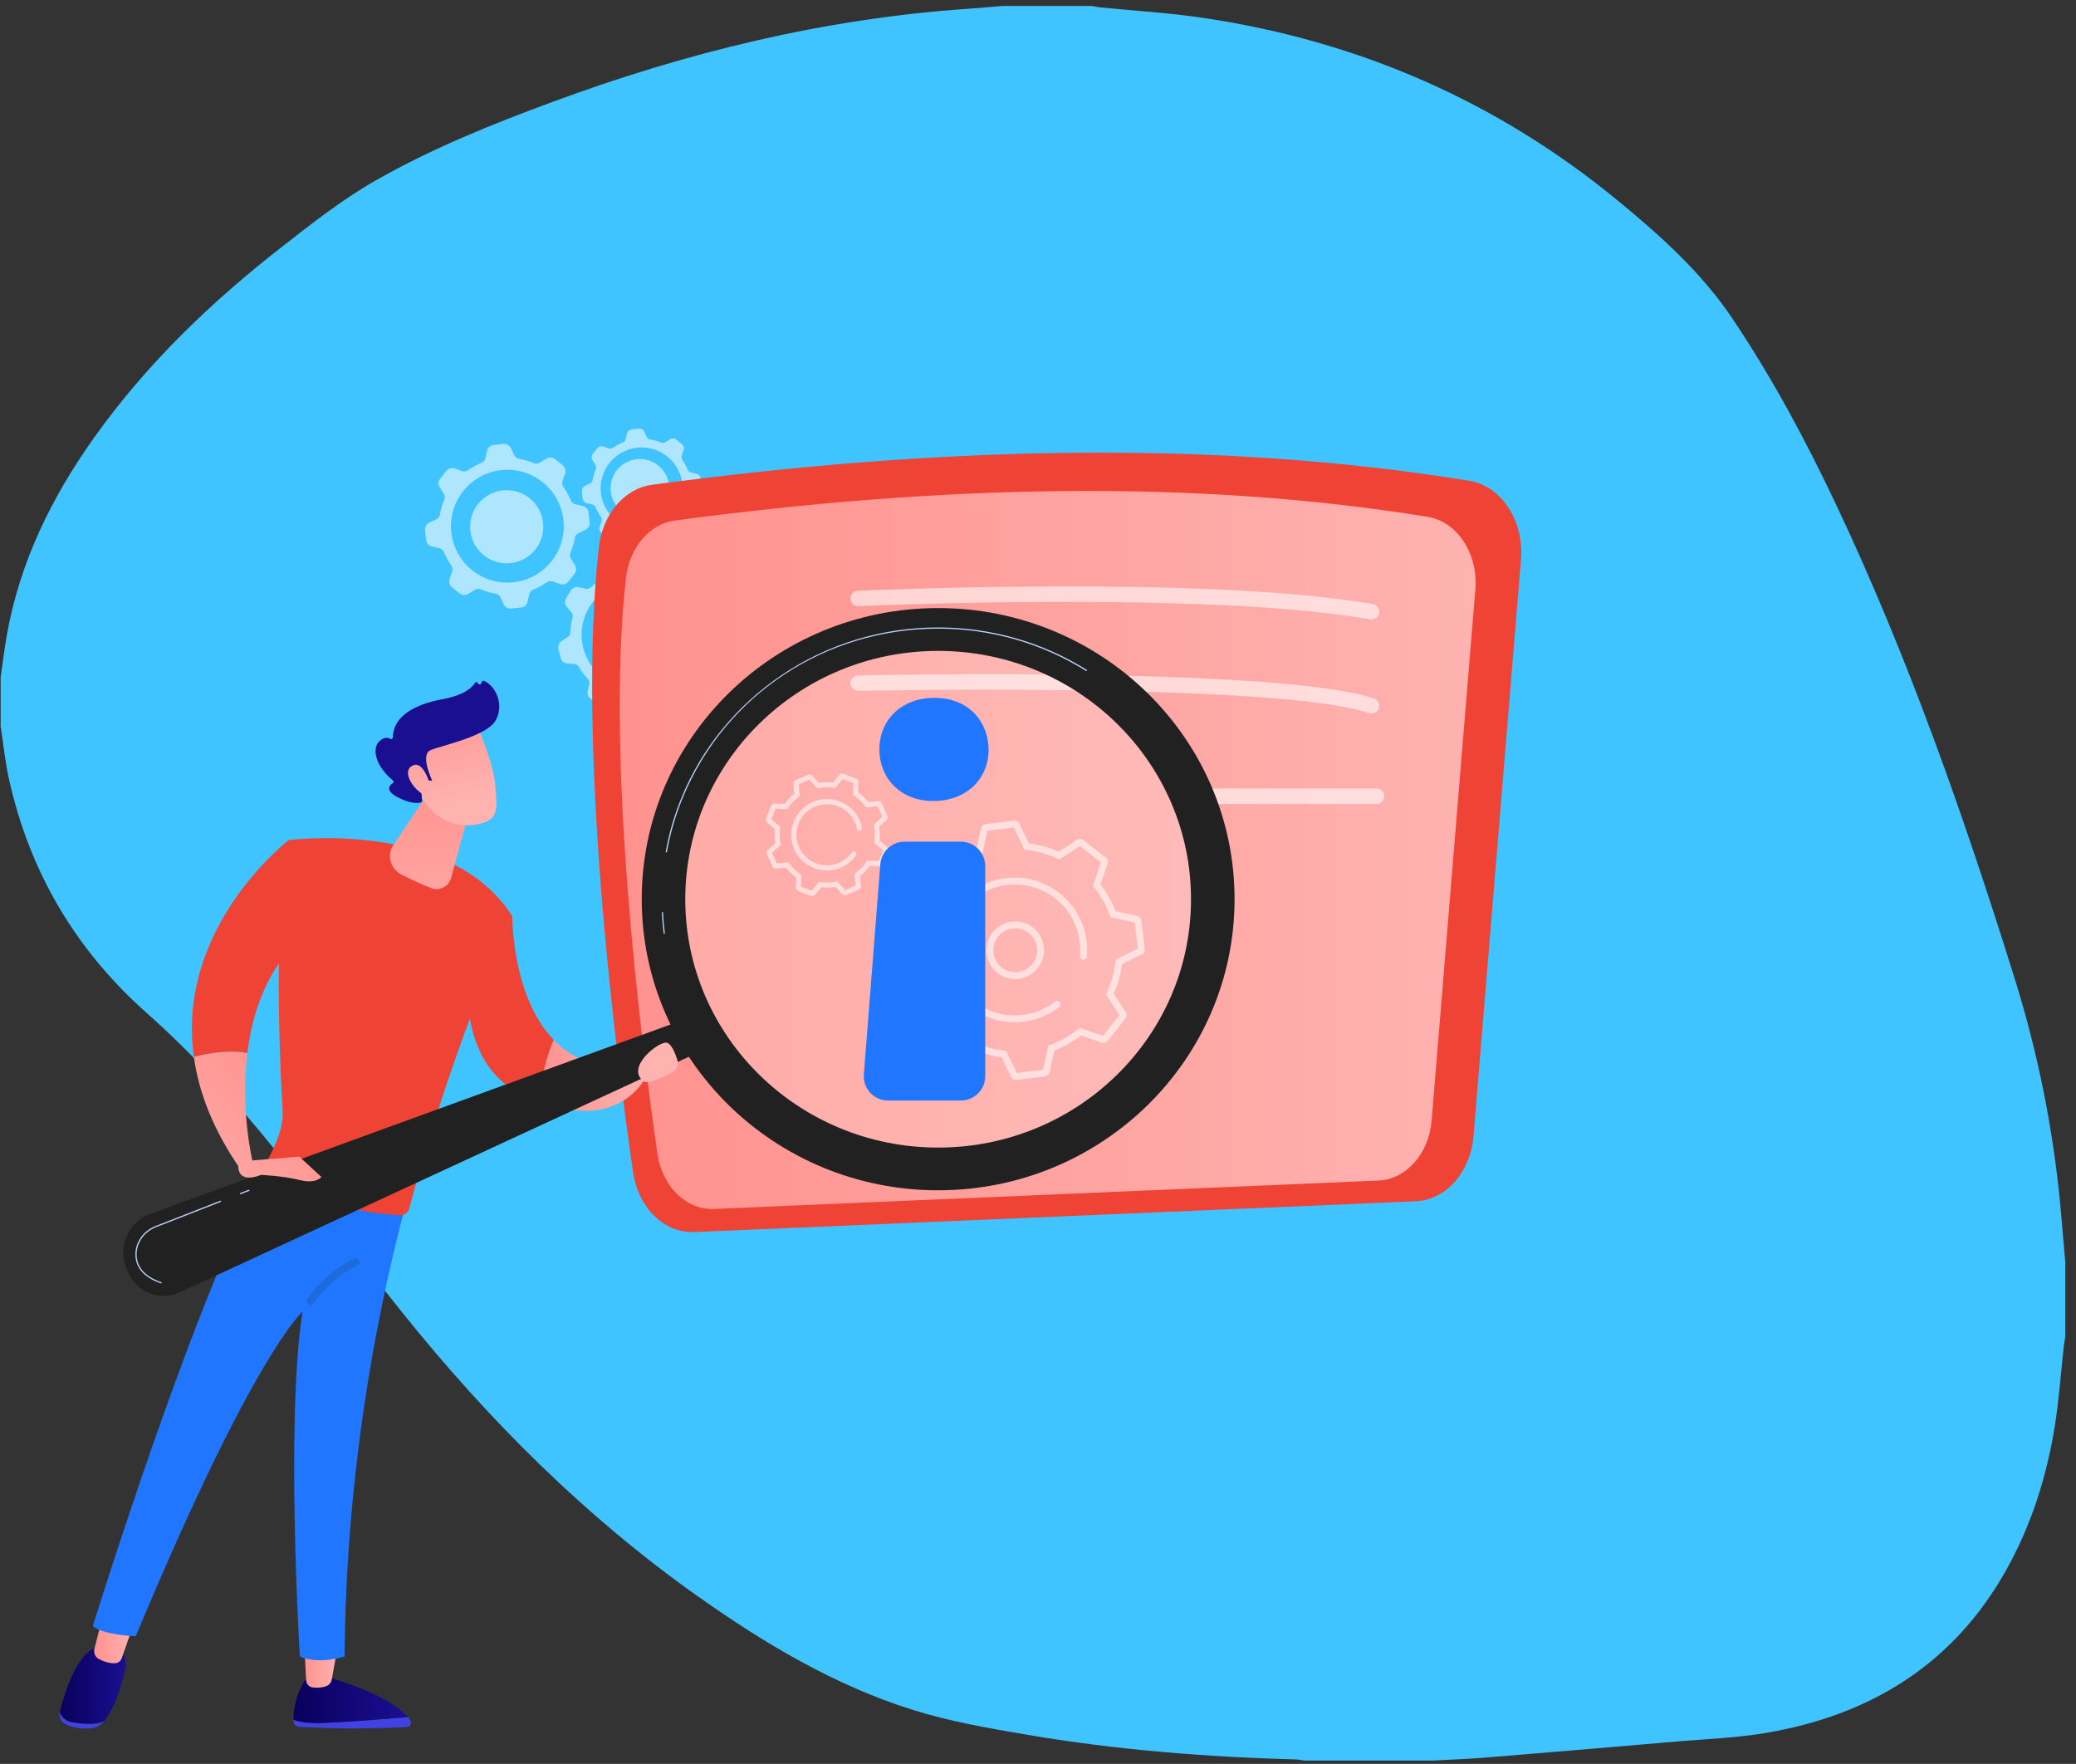
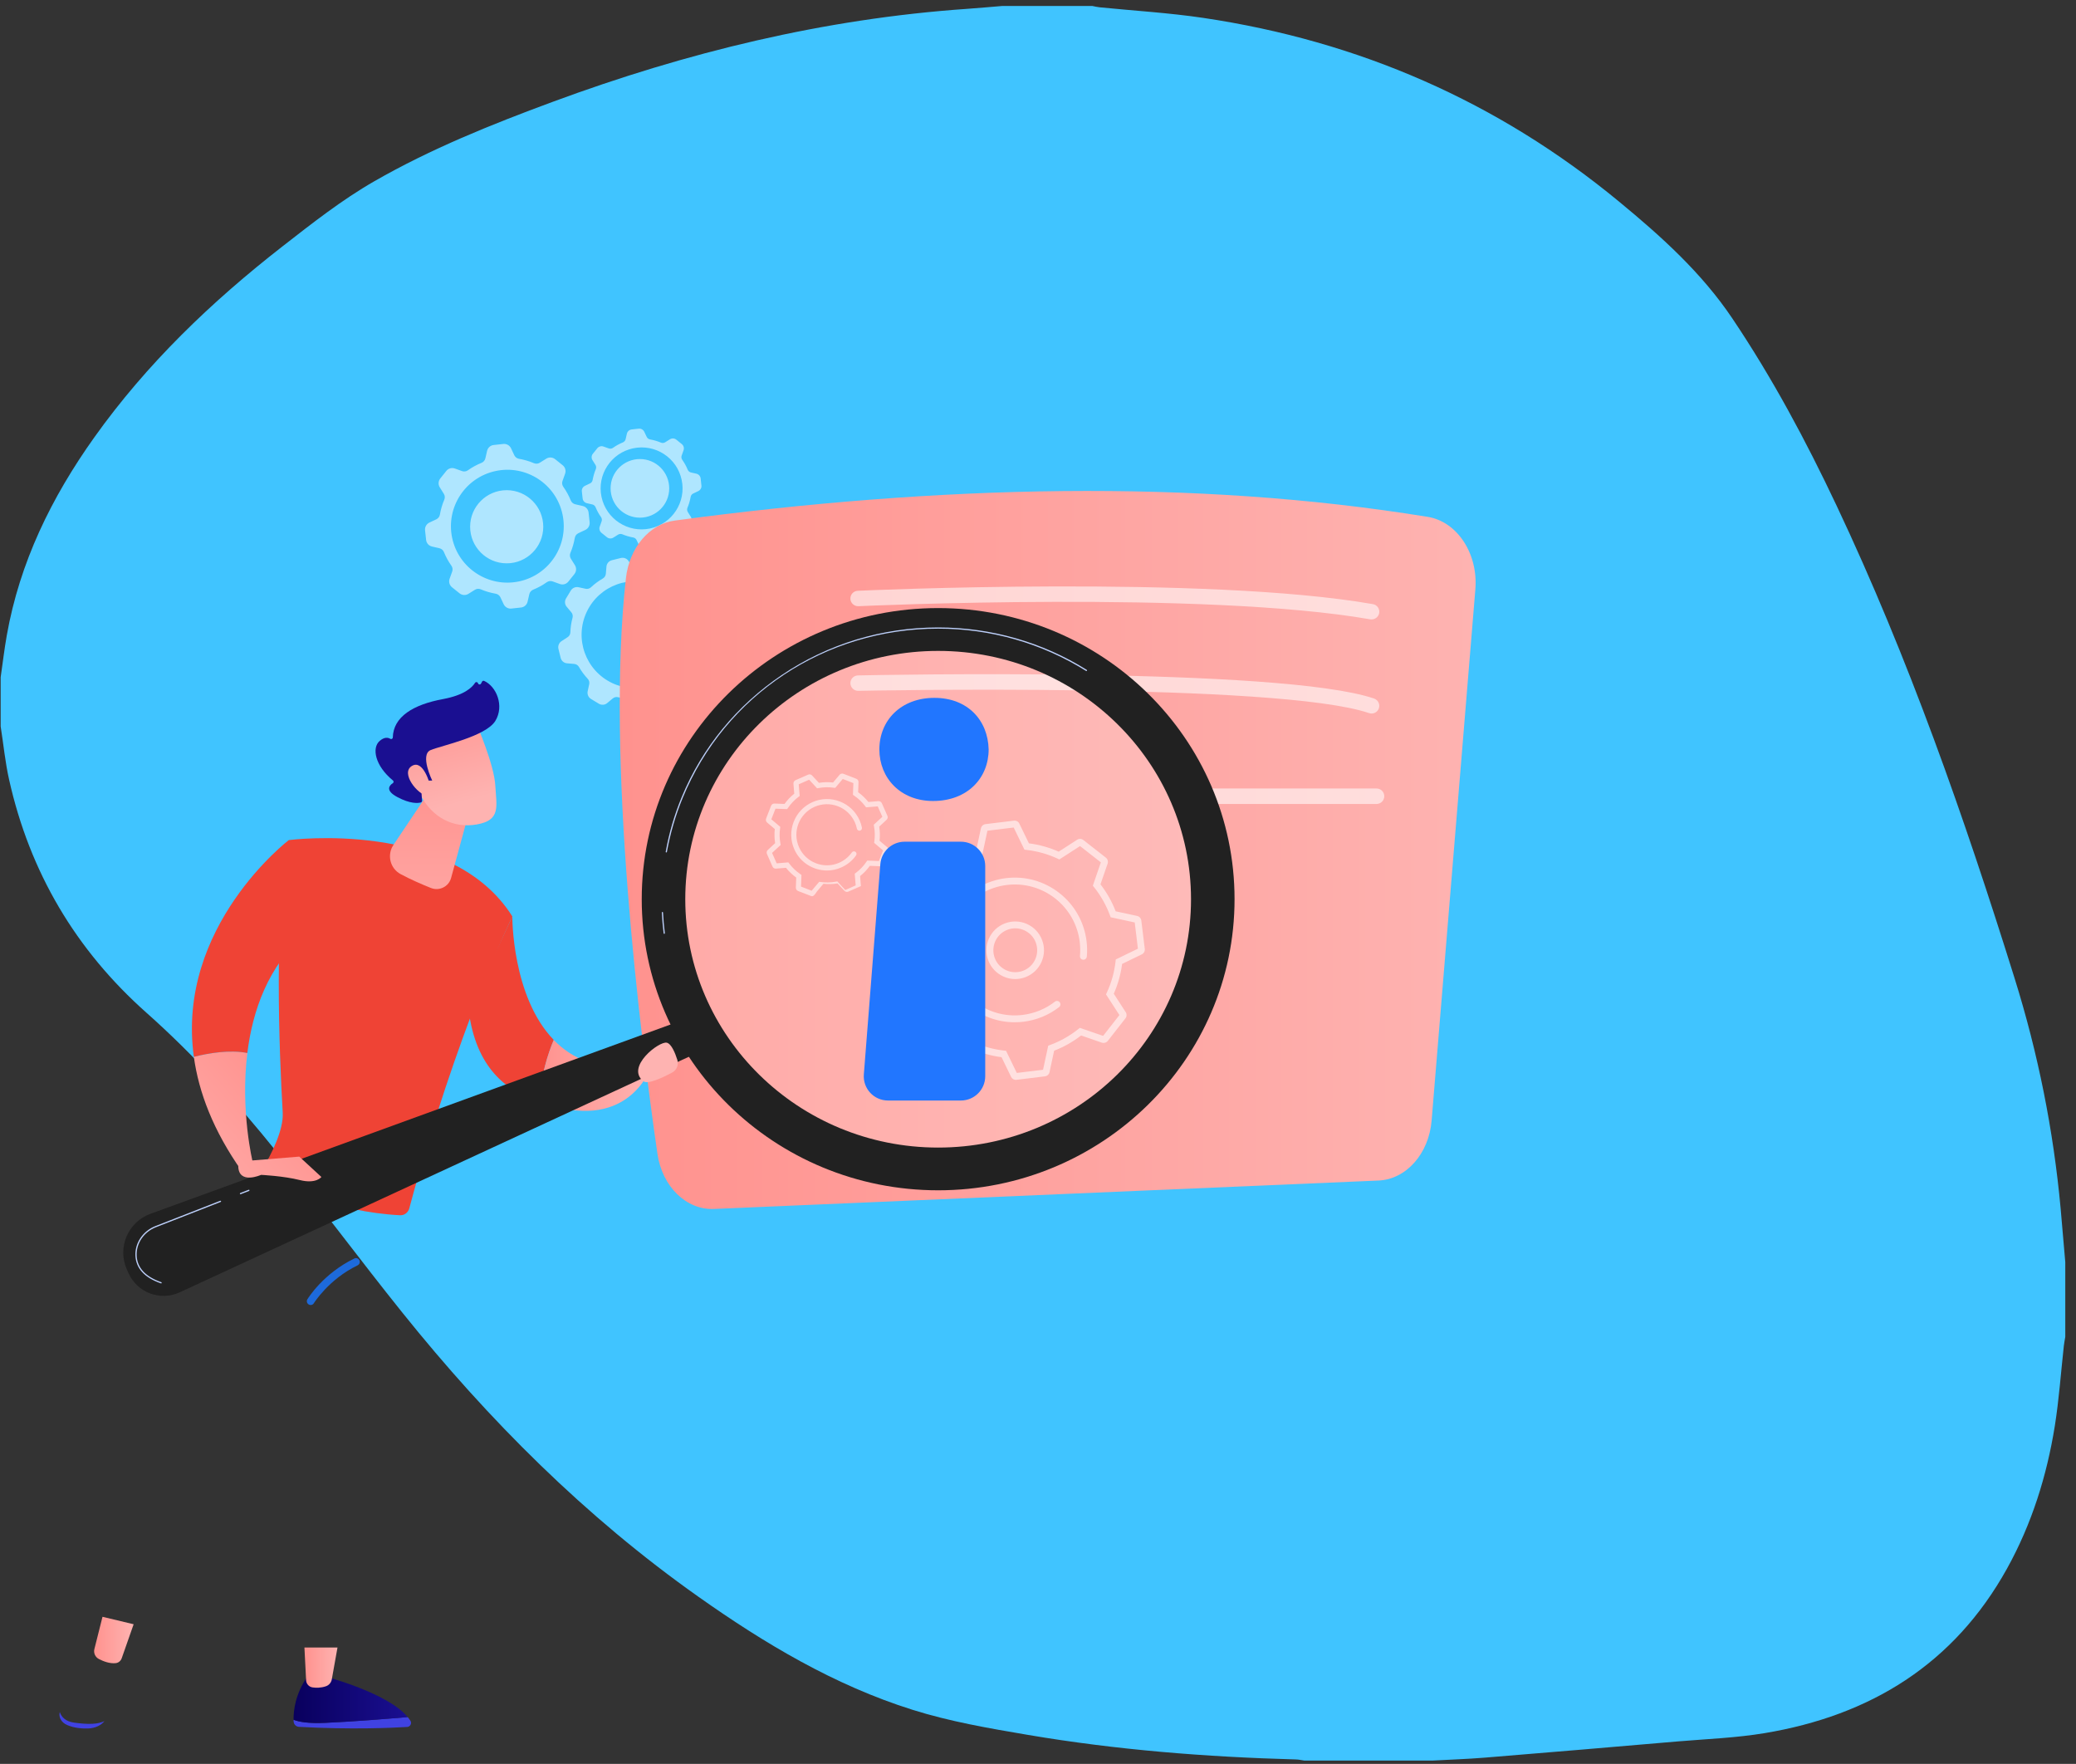
<svg xmlns="http://www.w3.org/2000/svg" version="1.1" id="Layer_1" x="0px" y="0px" viewBox="0 0 432 367" style="enable-background:new 0 0 432 367;" xml:space="preserve">
  <rect x="0" y="0" width="432" height="367" fill="#333333" stroke="none" />
  <style type="text/css"> .st0{fill:#40C4FF;} .st1{opacity:0.58;} .st2{fill:#FFFFFF;} .st3{fill:url(#SVGID_1_);} .st4{fill:url(#SVGID_2_);} .st5{fill:url(#SVGID_3_);} .st6{fill:url(#SVGID_4_);} .st7{fill:url(#SVGID_5_);} .st8{fill:url(#SVGID_6_);} .st9{fill:#EF4335;} .st10{fill:url(#SVGID_7_);} .st11{opacity:0.58;fill:#FFFFFF;} .st12{fill:#2176FF;} .st13{fill:#1D6ADB;} .st14{fill:url(#SVGID_8_);} .st15{fill:url(#SVGID_9_);} .st16{fill:url(#SVGID_10_);} .st17{fill:#212121;} .st18{opacity:0.21;fill:#FFFFFF;} .st19{fill:#BDD0FB;} .st20{fill:url(#SVGID_11_);} .st21{fill:url(#SVGID_12_);} .st22{fill:url(#SVGID_13_);} .st23{fill:url(#SVGID_14_);} .st24{fill:url(#SVGID_15_);} </style>
  <path class="st0" d="M429.77,262.62c0,5.17,0,10.35,0,15.52c-0.1,0.63-0.23,1.25-0.3,1.88c-0.61,5.54-1,11.12-1.87,16.62 c-1.67,10.44-4.81,20.45-9.96,29.74c-11.05,19.9-28.45,30.57-50.46,34.23c-5.95,0.99-12.03,1.21-18.05,1.72 c-13.4,1.15-26.81,2.29-40.22,3.38c-3.56,0.29-7.14,0.4-10.71,0.6c-8.94,0-17.87,0-26.81,0c-0.58-0.08-1.15-0.22-1.73-0.23 c-18.7-0.51-37.32-1.98-55.76-5.11c-8.08-1.37-16.25-2.77-24.04-5.23c-16.21-5.1-30.71-13.75-44.52-23.51 c-23.51-16.61-43.66-36.75-61.62-59.13c-8.86-11.04-17.3-22.42-26.17-33.45c-8.29-10.31-17.15-20.12-27.07-28.93 c-14.73-13.08-24.28-29.26-28.58-48.48c-0.82-3.65-1.18-7.4-1.76-11.1c0-3.41,0-6.82,0-10.23c0.42-2.9,0.76-5.81,1.27-8.69 c2.69-15.22,9.31-28.72,18.2-41.2C30.53,75.68,44,62.78,58.8,51.25c6.15-4.79,12.35-9.67,19.08-13.53 c11.76-6.75,24.37-11.82,37.1-16.52c27.89-10.31,56.53-17.3,86.27-19.36c2.45-0.17,4.9-0.4,7.35-0.6c6.23,0,12.46,0,18.7,0 c0.51,0.1,1.02,0.23,1.53,0.28c7.18,0.72,14.41,1.14,21.54,2.2c32.32,4.8,61.27,17.38,86.52,38.21c8.76,7.22,17.19,14.79,23.6,24.33 c8.31,12.36,15.31,25.44,21.66,38.88c15.02,31.79,26.6,64.88,37.07,98.4c4.89,15.65,8.08,31.59,9.58,47.89 C429.14,255.15,429.45,258.89,429.77,262.62z" />
  <g class="st1">
    <path class="st2" d="M101.36,93.81L101,95.37c-0.1,0.42-0.4,0.77-0.8,0.93c-1.01,0.41-1.96,0.93-2.83,1.55 c-0.35,0.25-0.81,0.32-1.21,0.17l-1.51-0.54c-0.64-0.23-1.35-0.03-1.77,0.5l-1.26,1.57c-0.42,0.53-0.47,1.26-0.11,1.84l0.85,1.36 c0.23,0.37,0.26,0.82,0.09,1.22c-0.42,0.98-0.72,2.02-0.91,3.1c-0.07,0.43-0.35,0.79-0.74,0.98l-1.45,0.68 c-0.61,0.29-0.97,0.93-0.9,1.6l0.22,2.01c0.07,0.67,0.56,1.22,1.22,1.37l1.56,0.36c0.42,0.1,0.77,0.4,0.93,0.8 c0.41,1.01,0.93,1.96,1.55,2.83c0.25,0.35,0.32,0.81,0.17,1.21l-0.54,1.51c-0.23,0.64-0.03,1.35,0.5,1.77l1.57,1.26 c0.53,0.42,1.26,0.47,1.84,0.11l1.36-0.85c0.37-0.23,0.82-0.26,1.22-0.09c0.98,0.42,2.02,0.72,3.1,0.91 c0.43,0.07,0.79,0.35,0.98,0.74l0.68,1.45c0.29,0.61,0.93,0.97,1.6,0.9l2.01-0.22c0.67-0.07,1.22-0.56,1.37-1.22l0.36-1.56 c0.1-0.42,0.4-0.77,0.8-0.93c1.01-0.41,1.96-0.93,2.83-1.55c0.35-0.25,0.81-0.32,1.21-0.17l1.51,0.54c0.64,0.23,1.35,0.03,1.77-0.5 l1.26-1.57c0.42-0.53,0.47-1.26,0.11-1.84l-0.85-1.36c-0.23-0.37-0.26-0.82-0.09-1.22c0.42-0.98,0.72-2.02,0.91-3.1 c0.07-0.43,0.35-0.79,0.74-0.98l1.45-0.68c0.61-0.29,0.97-0.93,0.9-1.6l-0.22-2.01c-0.07-0.67-0.56-1.22-1.22-1.37l-1.56-0.36 c-0.42-0.1-0.77-0.4-0.93-0.8c-0.41-1.01-0.93-1.96-1.55-2.83c-0.25-0.35-0.32-0.81-0.17-1.21l0.54-1.51 c0.23-0.64,0.03-1.35-0.5-1.77l-1.57-1.26c-0.53-0.42-1.26-0.47-1.84-0.11l-1.36,0.85c-0.37,0.23-0.82,0.26-1.22,0.09 c-0.98-0.42-2.02-0.72-3.1-0.91c-0.43-0.07-0.79-0.35-0.98-0.74l-0.68-1.45c-0.29-0.61-0.93-0.97-1.6-0.9l-2.01,0.22 C102.06,92.66,101.51,93.15,101.36,93.81z M117.06,107.05c1.34,6.34-2.71,12.57-9.05,13.92c-6.34,1.34-12.57-2.71-13.92-9.05 c-1.34-6.34,2.71-12.57,9.05-13.92C109.48,96.65,115.72,100.7,117.06,107.05z M105.44,101.99c4.2,0,7.61,3.41,7.61,7.61 c0,4.2-3.41,7.61-7.61,7.61c-4.2,0-7.61-3.41-7.61-7.61C97.83,105.4,101.23,101.99,105.44,101.99z" />
    <g>
      <path class="st2" d="M130.45,90.24l-0.26,1.13c-0.07,0.31-0.29,0.56-0.58,0.68c-0.73,0.3-1.42,0.68-2.05,1.13 c-0.26,0.18-0.59,0.23-0.88,0.12l-1.1-0.39c-0.46-0.17-0.98-0.02-1.29,0.36l-0.92,1.14c-0.31,0.38-0.34,0.92-0.08,1.33l0.62,0.99 c0.17,0.27,0.19,0.6,0.07,0.89c-0.3,0.71-0.52,1.47-0.66,2.25c-0.05,0.31-0.25,0.58-0.54,0.71l-1.05,0.5 c-0.44,0.21-0.71,0.68-0.65,1.16l0.16,1.46c0.05,0.49,0.41,0.89,0.89,1l1.13,0.26c0.31,0.07,0.56,0.29,0.68,0.58 c0.3,0.73,0.68,1.42,1.13,2.05c0.18,0.26,0.23,0.59,0.12,0.88l-0.39,1.1c-0.17,0.46-0.02,0.98,0.36,1.29l1.14,0.92 c0.38,0.31,0.92,0.34,1.33,0.08l0.99-0.62c0.27-0.17,0.6-0.19,0.89-0.07c0.71,0.3,1.47,0.52,2.25,0.66 c0.31,0.05,0.58,0.25,0.71,0.54l0.5,1.05c0.21,0.44,0.68,0.71,1.16,0.65l1.46-0.16c0.49-0.05,0.89-0.41,1-0.89l0.26-1.13 c0.07-0.31,0.29-0.56,0.58-0.68c0.73-0.3,1.42-0.68,2.05-1.13c0.26-0.18,0.59-0.23,0.88-0.12l1.1,0.39 c0.46,0.17,0.98,0.02,1.29-0.36l0.92-1.14c0.31-0.38,0.34-0.92,0.08-1.33l-0.62-0.99c-0.17-0.27-0.19-0.6-0.07-0.89 c0.3-0.71,0.52-1.47,0.66-2.25c0.05-0.31,0.25-0.58,0.54-0.71l1.05-0.5c0.44-0.21,0.71-0.68,0.65-1.16l-0.16-1.46 c-0.05-0.49-0.41-0.89-0.89-1l-1.13-0.26c-0.31-0.07-0.56-0.29-0.68-0.58c-0.3-0.73-0.68-1.42-1.13-2.05 c-0.18-0.26-0.23-0.59-0.12-0.88l0.39-1.1c0.17-0.46,0.02-0.98-0.36-1.29l-1.14-0.92c-0.38-0.31-0.92-0.34-1.33-0.08l-0.99,0.62 c-0.27,0.17-0.6,0.19-0.89,0.07c-0.71-0.3-1.47-0.52-2.25-0.66c-0.31-0.05-0.58-0.25-0.71-0.54l-0.5-1.05 c-0.21-0.44-0.68-0.71-1.16-0.65l-1.46,0.16C130.96,89.4,130.56,89.76,130.45,90.24z M141.85,99.85 c0.98,4.61-1.97,9.13-6.57,10.11c-4.61,0.98-9.13-1.97-10.11-6.57c-0.98-4.61,1.97-9.13,6.57-10.11 C136.35,92.3,140.88,95.24,141.85,99.85z M133.16,95.51c3.37,0,6.1,2.73,6.1,6.1c0,3.37-2.73,6.1-6.1,6.1 c-3.37,0-6.1-2.73-6.1-6.1C127.05,98.25,129.79,95.51,133.16,95.51z" />
    </g>
    <g>
      <path class="st2" d="M137.96,117.82l-1.16,0.97c-0.31,0.26-0.74,0.35-1.13,0.24c-1-0.27-2.01-0.42-3.02-0.45 c-0.41-0.01-0.79-0.22-1.01-0.57l-0.83-1.27c-0.35-0.54-1-0.79-1.62-0.64l-1.86,0.46c-0.62,0.15-1.08,0.69-1.13,1.32l-0.13,1.51 c-0.04,0.41-0.27,0.77-0.63,0.98c-0.88,0.5-1.7,1.11-2.46,1.82c-0.3,0.28-0.72,0.4-1.12,0.31l-1.48-0.32 c-0.63-0.13-1.27,0.15-1.6,0.69l-0.99,1.64c-0.33,0.55-0.28,1.25,0.14,1.74l0.97,1.16c0.26,0.31,0.35,0.74,0.24,1.13 c-0.27,1-0.42,2.01-0.45,3.02c-0.01,0.41-0.22,0.79-0.57,1.01l-1.27,0.83c-0.54,0.35-0.79,1-0.64,1.62l0.46,1.86 c0.15,0.62,0.69,1.08,1.32,1.13l1.51,0.13c0.41,0.04,0.77,0.27,0.98,0.63c0.5,0.88,1.11,1.7,1.82,2.46 c0.28,0.3,0.4,0.72,0.31,1.12l-0.32,1.48c-0.13,0.63,0.15,1.27,0.69,1.6l1.64,0.99c0.55,0.33,1.25,0.28,1.74-0.14l1.16-0.97 c0.31-0.26,0.74-0.35,1.13-0.24c1,0.27,2.01,0.42,3.02,0.45c0.41,0.01,0.79,0.22,1.01,0.57l0.83,1.27c0.35,0.54,1,0.79,1.62,0.64 l1.86-0.46c0.62-0.15,1.08-0.69,1.13-1.32l0.13-1.51c0.04-0.41,0.27-0.77,0.63-0.98c0.88-0.5,1.7-1.11,2.46-1.82 c0.3-0.28,0.72-0.4,1.12-0.31l1.48,0.32c0.63,0.13,1.27-0.15,1.6-0.69l0.99-1.64c0.33-0.55,0.28-1.25-0.14-1.74l-0.97-1.16 c-0.26-0.31-0.35-0.74-0.24-1.13c0.27-1,0.42-2.01,0.45-3.02c0.01-0.41,0.22-0.79,0.57-1.01l1.27-0.83c0.54-0.35,0.79-1,0.64-1.62 l-0.46-1.86c-0.15-0.62-0.69-1.08-1.32-1.13l-1.51-0.13c-0.41-0.04-0.77-0.27-0.98-0.63c-0.5-0.88-1.11-1.7-1.82-2.46 c-0.28-0.3-0.4-0.72-0.31-1.12l0.32-1.48c0.13-0.63-0.15-1.27-0.69-1.6l-1.64-0.99C139.15,117.35,138.45,117.41,137.96,117.82z M142.22,136.81c-2.62,5.56-9.25,7.94-14.81,5.32c-5.56-2.62-7.94-9.25-5.32-14.81c2.62-5.56,9.25-7.94,14.81-5.32 C142.46,124.62,144.84,131.25,142.22,136.81z" />
    </g>
  </g>
  <g>
    <linearGradient id="SVGID_1_" gradientUnits="userSpaceOnUse" x1="2406.312" y1="338.421" x2="2406.312" y2="181.414" gradientTransform="matrix(1 0 0 1 -2333 0)">
      <stop offset="0" style="stop-color:#4042E2" />
      <stop offset="1" style="stop-color:#4F52FF" />
    </linearGradient>
    <path class="st3" d="M84.84,357.26c-4.19,0.36-11.45,0.95-17.18,1.2c-3.44,0.15-5.43-0.19-6.57-0.64c0,0.13,0.01,0.25,0.01,0.36 c0.03,0.6,0.52,1.09,1.13,1.12c10.82,0.6,19.43,0.21,22.5,0.02c0.63-0.04,1.01-0.73,0.69-1.27 C85.25,357.79,85.06,357.53,84.84,357.26z" />
    <linearGradient id="SVGID_2_" gradientUnits="userSpaceOnUse" x1="2394.09" y1="353.657" x2="2417.842" y2="353.657" gradientTransform="matrix(1 0 0 1 -2333 0)">
      <stop offset="0" style="stop-color:#09005D" />
      <stop offset="1" style="stop-color:#1A0F91" />
    </linearGradient>
    <path class="st4" d="M67.66,358.47c5.73-0.25,13-0.84,17.18-1.2c-4.12-5.05-17.18-8.45-17.18-8.45h-3.69 c-2.54,3.66-2.91,7.14-2.88,9.01C62.23,358.28,64.22,358.62,67.66,358.47z" />
    <linearGradient id="SVGID_3_" gradientUnits="userSpaceOnUse" x1="2396.348" y1="346.969" x2="2403.233" y2="346.969" gradientTransform="matrix(1 0 0 1 -2333 0)">
      <stop offset="0" style="stop-color:#FF928E" />
      <stop offset="1" style="stop-color:#FEB3B1" />
    </linearGradient>
    <path class="st5" d="M63.35,342.79l0.35,6.83c0.04,0.74,0.59,1.36,1.33,1.47c0.74,0.11,1.72,0.12,2.77-0.23 c0.64-0.21,1.12-0.76,1.24-1.42l1.19-6.65H63.35z" />
  </g>
  <g>
    <g>
      <linearGradient id="SVGID_4_" gradientUnits="userSpaceOnUse" x1="2350.05" y1="338.421" x2="2350.05" y2="181.416" gradientTransform="matrix(1 0 0 1 -2333 0)">
        <stop offset="0" style="stop-color:#4042E2" />
        <stop offset="1" style="stop-color:#4F52FF" />
      </linearGradient>
      <path class="st6" d="M15.42,358.42c-1.82-0.25-2.64-1.2-2.98-2.2c0,0.01,0,0.02-0.01,0.03c-0.27,1.06,0.35,2.17,1.59,2.69 c1.5,0.63,3.13,0.74,4.4,0.69c1.36-0.06,2.61-0.62,3.3-1.52l0.01-0.01C20.37,358.76,18.45,358.84,15.42,358.42z" />
      <linearGradient id="SVGID_5_" gradientUnits="userSpaceOnUse" x1="2345.436" y1="350.708" x2="2359.183" y2="350.708" gradientTransform="matrix(1 0 0 1 -2333 0)">
        <stop offset="0" style="stop-color:#09005D" />
        <stop offset="1" style="stop-color:#1A0F91" />
      </linearGradient>
-       <path class="st7" d="M23.98,342.74h-3.04c-4.64-0.09-7.55,9.68-8.5,13.47c0.34,1.01,1.17,1.95,2.98,2.2 c3.03,0.42,4.95,0.34,6.32-0.33c2.5-3.3,3.75-8.12,4.34-10.94C26.76,343.94,23.98,342.74,23.98,342.74z" />
    </g>
    <linearGradient id="SVGID_6_" gradientUnits="userSpaceOnUse" x1="2352.581" y1="341.23" x2="2360.809" y2="341.23" gradientTransform="matrix(1 0 0 1 -2333 0)">
      <stop offset="0" style="stop-color:#FF928E" />
      <stop offset="1" style="stop-color:#FEB3B1" />
    </linearGradient>
    <path class="st8" d="M21.33,336.4l-1.69,6.72c-0.21,0.82,0.19,1.68,0.95,2.07c0.95,0.49,2.28,0.99,3.5,0.85 c0.58-0.07,1.05-0.47,1.24-1.02l2.48-7.07L21.33,336.4z" />
  </g>
-   <path class="st9" d="M316.51,116.41l-9.88,119.98c-0.62,7.49-5.74,13.28-12,13.55l-150.13,6.41c-6.25,0.27-11.69-5.05-12.76-12.45 c-3.87-26.78-11.7-89.28-7.12-130.03c0.77-6.86,5.3-12.23,11.02-13c60.08-8.06,117.25-9.42,170.09-0.84 C312.41,101.1,317.17,108.34,316.51,116.41z" />
  <linearGradient id="SVGID_7_" gradientUnits="userSpaceOnUse" x1="128.957" y1="176.838" x2="307.063" y2="176.838">
    <stop offset="0" style="stop-color:#FF928E" />
    <stop offset="1" style="stop-color:#FEB3B1" />
  </linearGradient>
  <path class="st10" d="M307.01,122.63l-9.1,110.52c-0.57,6.9-5.29,12.23-11.05,12.48l-138.29,5.91c-5.75,0.25-10.77-4.65-11.76-11.47 c-3.57-24.67-10.78-82.24-6.56-119.78c0.71-6.32,4.88-11.27,10.15-11.98c55.34-7.42,108.01-8.68,156.69-0.77 C303.23,108.52,307.62,115.2,307.01,122.63z" />
  <g class="st1">
    <g>
      <path class="st2" d="M211.41,224.69c-0.43,0-0.82-0.24-1.01-0.63l-1.99-4.1c-2.14-0.27-4.22-0.86-6.2-1.73l-3.83,2.48 c-0.4,0.26-0.92,0.24-1.3-0.06l-4.68-3.67c-0.38-0.29-0.52-0.8-0.37-1.25l1.49-4.31c-1.32-1.71-2.39-3.59-3.16-5.61l-4.46-0.96 c-0.47-0.1-0.82-0.49-0.88-0.96l-0.72-5.9c-0.06-0.47,0.19-0.93,0.62-1.14l4.1-1.99c0.27-2.14,0.86-4.22,1.73-6.2l-2.48-3.83 c-0.26-0.4-0.24-0.92,0.06-1.3l3.66-4.68c0.3-0.38,0.8-0.52,1.25-0.37l4.31,1.49c1.71-1.32,3.59-2.39,5.61-3.16l0.96-4.46 c0.1-0.47,0.49-0.82,0.96-0.88l5.9-0.72c0.48-0.06,0.94,0.19,1.14,0.62l1.99,4.1c2.14,0.27,4.22,0.86,6.2,1.73l3.83-2.48 c0.4-0.26,0.92-0.24,1.3,0.06l4.68,3.66c0.38,0.29,0.52,0.8,0.37,1.25l-1.49,4.31c1.32,1.71,2.39,3.59,3.16,5.61l4.46,0.96 c0.47,0.1,0.82,0.49,0.88,0.96l0.72,5.9c0.06,0.47-0.19,0.93-0.62,1.14l-4.1,1.99c-0.27,2.14-0.86,4.22-1.73,6.2l2.48,3.83 c0.26,0.4,0.24,0.92-0.06,1.3l-3.66,4.68c-0.3,0.38-0.8,0.52-1.25,0.37l-4.31-1.49c-1.71,1.32-3.59,2.39-5.61,3.16l-0.96,4.46 c-0.1,0.47-0.49,0.82-0.96,0.88l-5.9,0.72C211.5,224.69,211.45,224.69,211.41,224.69z M202.09,216.6l0.36,0.17 c2.07,0.96,4.26,1.57,6.51,1.82l0.39,0.04l2.24,4.61l5.46-0.66l1.08-5.01l0.37-0.14c2.13-0.78,4.11-1.9,5.89-3.32l0.31-0.25 l4.85,1.67l3.39-4.33l-2.79-4.31l0.17-0.36c0.96-2.07,1.57-4.26,1.82-6.51l0.04-0.39l4.61-2.24l-0.66-5.46l-5.01-1.08l-0.14-0.37 c-0.78-2.13-1.9-4.11-3.32-5.89l-0.25-0.31l1.67-4.85l-4.33-3.39l-4.31,2.78l-0.36-0.17c-2.07-0.96-4.26-1.57-6.51-1.82 l-0.39-0.04l-2.24-4.61l-5.46,0.66l-1.08,5.01l-0.37,0.14c-2.13,0.78-4.11,1.9-5.89,3.32l-0.31,0.25l-4.85-1.67l-3.39,4.33 l2.78,4.31l-0.17,0.36c-0.96,2.07-1.57,4.26-1.82,6.51l-0.04,0.39l-4.61,2.24l0.66,5.46l5.01,1.08l0.14,0.37 c0.78,2.13,1.9,4.11,3.32,5.89l0.25,0.31l-1.68,4.85l4.33,3.39L202.09,216.6z M236.33,191.98 C236.33,191.98,236.34,191.98,236.33,191.98L236.33,191.98z M211.15,212.7c-7.5,0-14.01-5.61-14.93-13.24 c-1-8.24,4.89-15.75,13.13-16.75c3.99-0.48,7.93,0.62,11.1,3.1c3.16,2.48,5.17,6.04,5.66,10.03c0.13,1.07,0.15,2.14,0.05,3.2 c-0.04,0.39-0.38,0.68-0.78,0.65c-0.39-0.04-0.68-0.38-0.65-0.78c0.09-0.96,0.07-1.94-0.04-2.9c-0.44-3.61-2.26-6.84-5.12-9.08 c-2.86-2.24-6.43-3.24-10.04-2.8c-7.46,0.9-12.79,7.71-11.88,15.16c0.9,7.46,7.71,12.79,15.16,11.88c2.45-0.3,4.77-1.25,6.71-2.76 c0.31-0.24,0.76-0.19,1,0.13c0.24,0.31,0.19,0.76-0.13,1c-2.14,1.67-4.71,2.72-7.42,3.05C212.36,212.66,211.75,212.7,211.15,212.7 z" />
      <path class="st2" d="M211.26,203.71c-0.83,0-1.65-0.17-2.43-0.52c-1.46-0.65-2.59-1.83-3.16-3.32c-0.58-1.49-0.54-3.12,0.11-4.58 c0.65-1.46,1.83-2.59,3.32-3.16c1.49-0.58,3.12-0.54,4.58,0.11c1.46,0.65,2.59,1.83,3.16,3.32c0.58,1.49,0.54,3.12-0.11,4.58 c-0.65,1.46-1.83,2.59-3.32,3.16C212.72,203.57,211.99,203.71,211.26,203.71z M211.27,193.15c-0.55,0-1.11,0.1-1.64,0.31 c-1.14,0.44-2.03,1.29-2.53,2.41c-0.49,1.11-0.52,2.35-0.09,3.49c0.44,1.14,1.29,2.03,2.41,2.53c1.11,0.49,2.35,0.52,3.49,0.09 c1.14-0.44,2.03-1.29,2.53-2.41c0.49-1.11,0.52-2.35,0.09-3.49v0c-0.44-1.14-1.29-2.03-2.41-2.53 C212.52,193.28,211.89,193.15,211.27,193.15z" />
    </g>
    <g>
-       <path class="st2" d="M169,186.47c-0.09,0-0.18-0.02-0.26-0.05l-2.66-1.03c-0.29-0.11-0.48-0.4-0.47-0.71l0.08-2.09 c-0.8-0.58-1.52-1.26-2.13-2.03l-2.08,0.17c-0.31,0.03-0.6-0.15-0.73-0.43l-1.15-2.62c-0.13-0.29-0.06-0.62,0.17-0.83l1.53-1.42 c-0.15-0.97-0.18-1.96-0.07-2.94l-1.6-1.35c-0.24-0.2-0.32-0.53-0.21-0.82l1.03-2.66c0.11-0.29,0.39-0.48,0.71-0.47l2.09,0.08 c0.58-0.8,1.26-1.52,2.03-2.13l-0.17-2.08c-0.03-0.31,0.15-0.6,0.43-0.73l2.62-1.15c0.29-0.13,0.62-0.06,0.83,0.17l1.42,1.53 c0.97-0.16,1.96-0.18,2.94-0.07l1.35-1.6c0.2-0.24,0.53-0.32,0.82-0.21l2.66,1.03c0.29,0.11,0.48,0.4,0.47,0.71l-0.08,2.09 c0.8,0.58,1.52,1.26,2.13,2.03l2.08-0.17c0.31-0.02,0.61,0.15,0.73,0.44l1.15,2.61c0.13,0.29,0.06,0.62-0.17,0.83l-1.53,1.42 c0.15,0.97,0.18,1.96,0.07,2.94l1.6,1.35c0.24,0.2,0.32,0.53,0.21,0.82l-1.03,2.66c-0.11,0.29-0.4,0.48-0.71,0.47l-2.09-0.08 c-0.58,0.8-1.26,1.52-2.03,2.13l0.17,2.08c0.03,0.31-0.15,0.6-0.43,0.73l-2.61,1.15c-0.29,0.13-0.62,0.06-0.83-0.17l-1.42-1.53 c-0.97,0.16-1.96,0.18-2.94,0.07l-1.35,1.6C169.42,186.38,169.21,186.47,169,186.47z M166.69,184.47l2.21,0.86l1.57-1.86 l0.29,0.04c1.06,0.15,2.14,0.13,3.19-0.07l0.29-0.05l1.65,1.79l2.17-0.96l-0.2-2.43l0.24-0.18c0.85-0.64,1.6-1.42,2.2-2.31 l0.17-0.24l2.43,0.09l0.86-2.21l-1.86-1.57l0.04-0.29c0.15-1.06,0.13-2.14-0.07-3.19l-0.05-0.29l1.79-1.65l-0.96-2.17l-2.43,0.2 l-0.18-0.24c-0.64-0.85-1.42-1.6-2.31-2.2l-0.24-0.17l0.09-2.43l-2.21-0.86l-1.57,1.86l-0.29-0.04c-1.06-0.15-2.14-0.13-3.19,0.07 l-0.29,0.05l-1.65-1.79l-2.17,0.96l0.2,2.43l-0.24,0.18c-0.85,0.64-1.6,1.42-2.2,2.31l-0.17,0.24l-2.43-0.09l-0.86,2.21l1.86,1.57 l-0.04,0.29c-0.15,1.06-0.13,2.14,0.07,3.19l0.05,0.29l-1.79,1.65l0.96,2.17l2.43-0.2l0.18,0.24c0.64,0.85,1.42,1.6,2.31,2.2 l0.24,0.17L166.69,184.47z M183.85,176.72C183.85,176.72,183.85,176.72,183.85,176.72L183.85,176.72z M160.42,170.69 L160.42,170.69C160.42,170.69,160.42,170.69,160.42,170.69z M183.7,170.16C183.7,170.16,183.7,170.16,183.7,170.16L183.7,170.16z M183.78,169.78C183.78,169.78,183.78,169.78,183.78,169.78L183.78,169.78z M182.55,167.55 C182.55,167.55,182.55,167.55,182.55,167.55L182.55,167.55z M172.09,181.12c-2.86,0-5.59-1.66-6.81-4.43 c-1.65-3.75,0.05-8.14,3.8-9.8c1.82-0.8,3.84-0.85,5.69-0.13c1.85,0.72,3.31,2.11,4.11,3.93c0.21,0.48,0.38,0.99,0.48,1.51 c0.06,0.29-0.13,0.57-0.42,0.63c-0.29,0.06-0.57-0.13-0.63-0.42c-0.09-0.44-0.23-0.88-0.41-1.29c-0.69-1.55-1.94-2.75-3.52-3.36 c-1.58-0.61-3.31-0.57-4.87,0.11c-3.21,1.42-4.67,5.18-3.25,8.38c1.41,3.21,5.18,4.67,8.38,3.25c1.06-0.47,1.96-1.21,2.62-2.14 c0.17-0.24,0.51-0.3,0.75-0.13c0.24,0.17,0.3,0.51,0.13,0.75c-0.77,1.09-1.83,1.96-3.07,2.5 C174.11,180.92,173.09,181.12,172.09,181.12z" />
+       <path class="st2" d="M169,186.47c-0.09,0-0.18-0.02-0.26-0.05l-2.66-1.03c-0.29-0.11-0.48-0.4-0.47-0.71l0.08-2.09 c-0.8-0.58-1.52-1.26-2.13-2.03l-2.08,0.17c-0.31,0.03-0.6-0.15-0.73-0.43l-1.15-2.62c-0.13-0.29-0.06-0.62,0.17-0.83l1.53-1.42 c-0.15-0.97-0.18-1.96-0.07-2.94l-1.6-1.35c-0.24-0.2-0.32-0.53-0.21-0.82l1.03-2.66c0.11-0.29,0.39-0.48,0.71-0.47l2.09,0.08 c0.58-0.8,1.26-1.52,2.03-2.13l-0.17-2.08c-0.03-0.31,0.15-0.6,0.43-0.73l2.62-1.15c0.29-0.13,0.62-0.06,0.83,0.17l1.42,1.53 c0.97-0.16,1.96-0.18,2.94-0.07l1.35-1.6c0.2-0.24,0.53-0.32,0.82-0.21l2.66,1.03c0.29,0.11,0.48,0.4,0.47,0.71l-0.08,2.09 c0.8,0.58,1.52,1.26,2.13,2.03l2.08-0.17c0.31-0.02,0.61,0.15,0.73,0.44l1.15,2.61c0.13,0.29,0.06,0.62-0.17,0.83l-1.53,1.42 c0.15,0.97,0.18,1.96,0.07,2.94l1.6,1.35c0.24,0.2,0.32,0.53,0.21,0.82l-1.03,2.66c-0.11,0.29-0.4,0.48-0.71,0.47l-2.09-0.08 c-0.58,0.8-1.26,1.52-2.03,2.13l0.17,2.08l-2.61,1.15c-0.29,0.13-0.62,0.06-0.83-0.17l-1.42-1.53 c-0.97,0.16-1.96,0.18-2.94,0.07l-1.35,1.6C169.42,186.38,169.21,186.47,169,186.47z M166.69,184.47l2.21,0.86l1.57-1.86 l0.29,0.04c1.06,0.15,2.14,0.13,3.19-0.07l0.29-0.05l1.65,1.79l2.17-0.96l-0.2-2.43l0.24-0.18c0.85-0.64,1.6-1.42,2.2-2.31 l0.17-0.24l2.43,0.09l0.86-2.21l-1.86-1.57l0.04-0.29c0.15-1.06,0.13-2.14-0.07-3.19l-0.05-0.29l1.79-1.65l-0.96-2.17l-2.43,0.2 l-0.18-0.24c-0.64-0.85-1.42-1.6-2.31-2.2l-0.24-0.17l0.09-2.43l-2.21-0.86l-1.57,1.86l-0.29-0.04c-1.06-0.15-2.14-0.13-3.19,0.07 l-0.29,0.05l-1.65-1.79l-2.17,0.96l0.2,2.43l-0.24,0.18c-0.85,0.64-1.6,1.42-2.2,2.31l-0.17,0.24l-2.43-0.09l-0.86,2.21l1.86,1.57 l-0.04,0.29c-0.15,1.06-0.13,2.14,0.07,3.19l0.05,0.29l-1.79,1.65l0.96,2.17l2.43-0.2l0.18,0.24c0.64,0.85,1.42,1.6,2.31,2.2 l0.24,0.17L166.69,184.47z M183.85,176.72C183.85,176.72,183.85,176.72,183.85,176.72L183.85,176.72z M160.42,170.69 L160.42,170.69C160.42,170.69,160.42,170.69,160.42,170.69z M183.7,170.16C183.7,170.16,183.7,170.16,183.7,170.16L183.7,170.16z M183.78,169.78C183.78,169.78,183.78,169.78,183.78,169.78L183.78,169.78z M182.55,167.55 C182.55,167.55,182.55,167.55,182.55,167.55L182.55,167.55z M172.09,181.12c-2.86,0-5.59-1.66-6.81-4.43 c-1.65-3.75,0.05-8.14,3.8-9.8c1.82-0.8,3.84-0.85,5.69-0.13c1.85,0.72,3.31,2.11,4.11,3.93c0.21,0.48,0.38,0.99,0.48,1.51 c0.06,0.29-0.13,0.57-0.42,0.63c-0.29,0.06-0.57-0.13-0.63-0.42c-0.09-0.44-0.23-0.88-0.41-1.29c-0.69-1.55-1.94-2.75-3.52-3.36 c-1.58-0.61-3.31-0.57-4.87,0.11c-3.21,1.42-4.67,5.18-3.25,8.38c1.41,3.21,5.18,4.67,8.38,3.25c1.06-0.47,1.96-1.21,2.62-2.14 c0.17-0.24,0.51-0.3,0.75-0.13c0.24,0.17,0.3,0.51,0.13,0.75c-0.77,1.09-1.83,1.96-3.07,2.5 C174.11,180.92,173.09,181.12,172.09,181.12z" />
    </g>
  </g>
  <path class="st11" d="M285.41,128.88c-0.09,0-0.19-0.01-0.28-0.02c-34.31-6.01-105.77-2.77-106.49-2.73 c-0.87,0.04-1.64-0.64-1.68-1.53c-0.04-0.89,0.64-1.64,1.53-1.68c0.72-0.03,72.53-3.3,107.2,2.78c0.88,0.15,1.46,0.99,1.31,1.86 C286.86,128.33,286.18,128.88,285.41,128.88z" />
  <path class="st11" d="M285.41,148.46c-0.17,0-0.35-0.03-0.52-0.09c-18.81-6.41-105.42-4.65-106.29-4.63 c-0.89,0.02-1.62-0.69-1.64-1.57c-0.02-0.89,0.69-1.62,1.57-1.64c3.59-0.08,88.05-1.78,107.4,4.81c0.84,0.29,1.29,1.2,1,2.04 C286.71,148.04,286.08,148.46,285.41,148.46z" />
  <path class="st11" d="M286.45,167.28h-38.77c-0.89,0-1.61-0.72-1.61-1.61c0-0.89,0.72-1.61,1.61-1.61h38.77 c0.89,0,1.61,0.72,1.61,1.61C288.06,166.55,287.34,167.28,286.45,167.28z" />
-   <path class="st12" d="M19.31,338.34c2.1,1.86,8.94,2.11,8.94,2.11c24.63-59.12,34.71-67.52,34.71-67.52 c-3.56,22.32-0.57,71.72-0.57,71.72c4.06,1.79,9.31,0,9.31,0c0.33-36.53,5.95-68.39,12.58-93.51c-16.65-0.37-25.5-6.07-28.39-8.36 C42,265.15,19.31,338.34,19.31,338.34z" />
  <path class="st9" d="M60.11,174.79c-3.15,15.72-2.02,43.85-1.28,56.69c0.21,3.61-2.31,8.61-4.34,12.02 c-0.32,0.54-0.12,1.22,0.43,1.5c3.41,1.75,14.95,7.18,28.33,7.85c0.89,0.05,1.69-0.56,1.92-1.43c9.92-37.05,21.45-60.73,21.45-60.73 C93.89,170.37,60.11,174.79,60.11,174.79z" />
  <path class="st13" d="M64.64,271.53c-0.14,0-0.28-0.04-0.41-0.12c-0.37-0.23-0.49-0.71-0.26-1.08c0.13-0.22,3.32-5.37,9.77-8.48 c0.39-0.19,0.86-0.03,1.05,0.37c0.19,0.39,0.02,0.86-0.37,1.05c-6.01,2.9-9.07,7.83-9.11,7.88 C65.17,271.4,64.91,271.53,64.64,271.53z" />
  <linearGradient id="SVGID_8_" gradientUnits="userSpaceOnUse" x1="2390.276" y1="221.303" x2="2360.987" y2="247.239" gradientTransform="matrix(1 0 0 1 -2333 0)">
    <stop offset="0" style="stop-color:#FF928E" />
    <stop offset="1" style="stop-color:#FEB3B1" />
  </linearGradient>
  <path class="st14" d="M40.34,219.9c1.01,7.32,4,15.31,9.99,23.79l2.27-1.85c0,0-2.63-10.65-1.13-22.74 C47.78,218.38,43.42,219.12,40.34,219.9z" />
  <path class="st9" d="M63.63,194.18l-3.52-19.4c0,0-23.52,17.98-19.77,45.11c3.08-0.78,7.44-1.52,11.13-0.8 C52.54,210.39,55.75,200.94,63.63,194.18z" />
  <path class="st9" d="M106.61,190.69l-9.08,19.55c1.47,11.8,7.81,16.91,14.65,18.86c0.43-5.38,1.79-9.73,3.05-12.73 C106.49,207.36,106.61,190.69,106.61,190.69z" />
  <linearGradient id="SVGID_9_" gradientUnits="userSpaceOnUse" x1="2445.181" y1="223.756" x2="2468.247" y2="223.756" gradientTransform="matrix(1 0 0 1 -2333 0)">
    <stop offset="0" style="stop-color:#FF928E" />
    <stop offset="1" style="stop-color:#FEB3B1" />
  </linearGradient>
  <path class="st15" d="M115.23,216.38c-1.26,3.01-2.62,7.35-3.05,12.73c18.24,7.08,23.07-6.65,23.07-6.65l-3.37-0.59 C124.26,222.67,118.95,220.21,115.23,216.38z" />
  <linearGradient id="SVGID_10_" gradientUnits="userSpaceOnUse" x1="2422.76" y1="162.115" x2="2422.508" y2="205.19" gradientTransform="matrix(1 0 0 1 -2333 0)">
    <stop offset="0" style="stop-color:#FF928E" />
    <stop offset="1" style="stop-color:#FEB3B1" />
  </linearGradient>
  <path class="st16" d="M98.25,166.56l-4.38,16.11c-0.49,1.81-2.45,2.78-4.19,2.09c-1.88-0.75-4.26-1.78-6.32-2.89 c-2.19-1.18-2.88-4-1.49-6.07l9.11-13.59L98.25,166.56z" />
  <path class="st17" d="M143.61,211.68l-112.3,40.87c-4.71,1.71-6.96,7.08-4.89,11.64l0.34,0.75c1.84,4.04,6.61,5.81,10.63,3.95 l109.04-50.44L143.61,211.68z" />
  <ellipse class="st18" cx="195.22" cy="187.09" rx="55.44" ry="54.44" />
  <path class="st17" d="M195.22,126.52c-34.07,0-61.68,27.12-61.68,60.57c0,33.45,27.62,60.57,61.68,60.57s61.68-27.12,61.68-60.57 C256.91,153.64,229.29,126.52,195.22,126.52z M195.22,238.77c-29.06,0-52.62-23.14-52.62-51.67c0-28.54,23.56-51.67,52.62-51.67 c29.06,0,52.62,23.14,52.62,51.67C247.85,215.63,224.29,238.77,195.22,238.77z" />
  <g>
    <path class="st19" d="M138.23,194.31c-0.06,0-0.12-0.05-0.13-0.11c-0.18-1.42-0.31-2.88-0.38-4.32c0-0.07,0.05-0.13,0.12-0.14 c0.07,0,0.13,0.05,0.13,0.12c0.07,1.44,0.2,2.88,0.38,4.3c0.01,0.07-0.04,0.14-0.11,0.14 C138.24,194.31,138.23,194.31,138.23,194.31z M138.65,177.37c-0.01,0-0.02,0-0.02,0c-0.07-0.01-0.12-0.08-0.1-0.15 c0.69-3.88,1.81-7.69,3.31-11.33c4.25-10.32,11.46-19.11,20.84-25.44c9.6-6.47,20.86-9.9,32.55-9.9c11,0,21.69,3.05,30.92,8.83 c0.06,0.04,0.08,0.12,0.04,0.18c-0.04,0.06-0.12,0.08-0.18,0.04c-9.19-5.75-19.83-8.8-30.78-8.8c-23.48,0-44.34,13.81-53.15,35.18 c0,0,0,0,0,0c-1.5,3.63-2.6,7.42-3.3,11.28C138.77,177.33,138.71,177.37,138.65,177.37z" />
  </g>
  <linearGradient id="SVGID_11_" gradientUnits="userSpaceOnUse" x1="2401.842" y1="234.364" x2="2372.553" y2="260.3" gradientTransform="matrix(1 0 0 1 -2333 0)">
    <stop offset="0" style="stop-color:#FF928E" />
    <stop offset="1" style="stop-color:#FEB3B1" />
  </linearGradient>
  <path class="st20" d="M51.66,241.52l10.62-0.87l4.6,4.24c0,0-1.09,1.5-4.49,0.64c-3.4-0.86-8.06-1.08-8.06-1.08 s-4.69,2.12-4.75-1.84L51.66,241.52z" />
  <linearGradient id="SVGID_12_" gradientUnits="userSpaceOnUse" x1="154.721" y1="194.365" x2="146.214" y2="207.512">
    <stop offset="0" style="stop-color:#FF928E" />
    <stop offset="1" style="stop-color:#FEB3B1" />
  </linearGradient>
  <path class="st21" d="M133.89,224.97c0.92,0.72,4.06-0.78,5.99-1.82c0.94-0.5,1.39-1.6,1.07-2.62c-0.46-1.46-1.24-3.35-2.19-3.58 C137.19,216.56,130.11,222.02,133.89,224.97z" />
  <path class="st19" d="M33.52,267.03c-0.01,0-0.03,0-0.04-0.01c-3.4-1.18-5.18-3.11-5.3-5.76c-0.12-2.66,1.56-5.14,4.17-6.16 l13.48-5.26c0.07-0.03,0.14,0.01,0.17,0.07c0.03,0.07-0.01,0.14-0.07,0.17l-13.48,5.26c-2.51,0.98-4.12,3.35-4.01,5.91 c0.11,2.53,1.83,4.39,5.12,5.53c0.07,0.02,0.1,0.1,0.08,0.16C33.63,267,33.58,267.03,33.52,267.03z" />
  <path class="st19" d="M50.04,248.48c-0.05,0-0.1-0.03-0.12-0.08c-0.03-0.07,0.01-0.14,0.07-0.17l1.75-0.68 c0.07-0.03,0.14,0.01,0.17,0.07c0.03,0.07-0.01,0.14-0.07,0.17l-1.75,0.68C50.08,248.47,50.06,248.48,50.04,248.48z" />
  <linearGradient id="SVGID_13_" gradientUnits="userSpaceOnUse" x1="89.813" y1="145.161" x2="95.742" y2="167.073">
    <stop offset="0" style="stop-color:#FF928E" />
    <stop offset="1" style="stop-color:#FEB3B1" />
  </linearGradient>
  <path class="st22" d="M99.2,150.74c0,0,3.63,8.33,3.87,12.71c0.24,4.37,1.19,7.21-3.87,8.09c-5.06,0.88-9.32-1.64-11.63-6 c0,0-3.62-6.71-2.8-9.46C85.58,153.33,99.2,150.74,99.2,150.74z" />
  <linearGradient id="SVGID_14_" gradientUnits="userSpaceOnUse" x1="119.39" y1="123.514" x2="108.048" y2="135.115">
    <stop offset="0" style="stop-color:#09005D" />
    <stop offset="1" style="stop-color:#1A0F91" />
  </linearGradient>
  <path class="st23" d="M89.3,162.41h0.64c0,0-2.63-5.4-0.32-6.35c2.31-0.95,11.48-2.82,13.46-6.07c1.91-3.14,0.21-7.19-2.34-8.32 c-0.16-0.07-0.35,0-0.43,0.16l-0.21,0.4c-0.14,0.27-0.55,0.23-0.63-0.06l0,0c-0.08-0.28-0.46-0.34-0.62-0.09 c-0.61,0.97-2.25,2.55-6.64,3.37c-6.24,1.15-10.36,3.68-10.47,7.99c-0.01,0.27-0.3,0.42-0.53,0.28c-0.46-0.28-1.2-0.41-2.18,0.42 c-1.71,1.44-1.01,5.18,2.74,8.25c0.18,0.15,0.18,0.42-0.02,0.55c-0.68,0.44-1.7,1.5,0.93,2.9c2.69,1.44,4.28,1.28,4.88,1.13 c0.16-0.04,0.27-0.19,0.26-0.36l-0.24-3.82c-0.01-0.2,0.14-0.36,0.34-0.36H89.3z" />
  <linearGradient id="SVGID_15_" gradientUnits="userSpaceOnUse" x1="83.065" y1="146.987" x2="88.994" y2="168.899">
    <stop offset="0" style="stop-color:#FF928E" />
    <stop offset="1" style="stop-color:#FEB3B1" />
  </linearGradient>
  <path class="st24" d="M89.46,163.21c0,0-1.38-5.32-3.77-3.83c-2.39,1.49,1.24,5.96,3.16,6.16L89.46,163.21z" />
  <g>
    <path class="st12" d="M205.73,155.93c0,5.93-4.38,10.73-11.58,10.73c-6.78,0-11.16-4.8-11.16-10.73c0-6.07,4.52-10.73,11.44-10.73 C201.35,145.19,205.59,149.85,205.73,155.93z M179.76,223.53l3.43-43.73c0.21-2.64,2.41-4.67,5.05-4.67h11.72 c2.8,0,5.06,2.27,5.06,5.06v43.73c0,2.8-2.27,5.06-5.06,5.06H184.8C181.85,228.99,179.52,226.48,179.76,223.53z" />
  </g>
</svg>